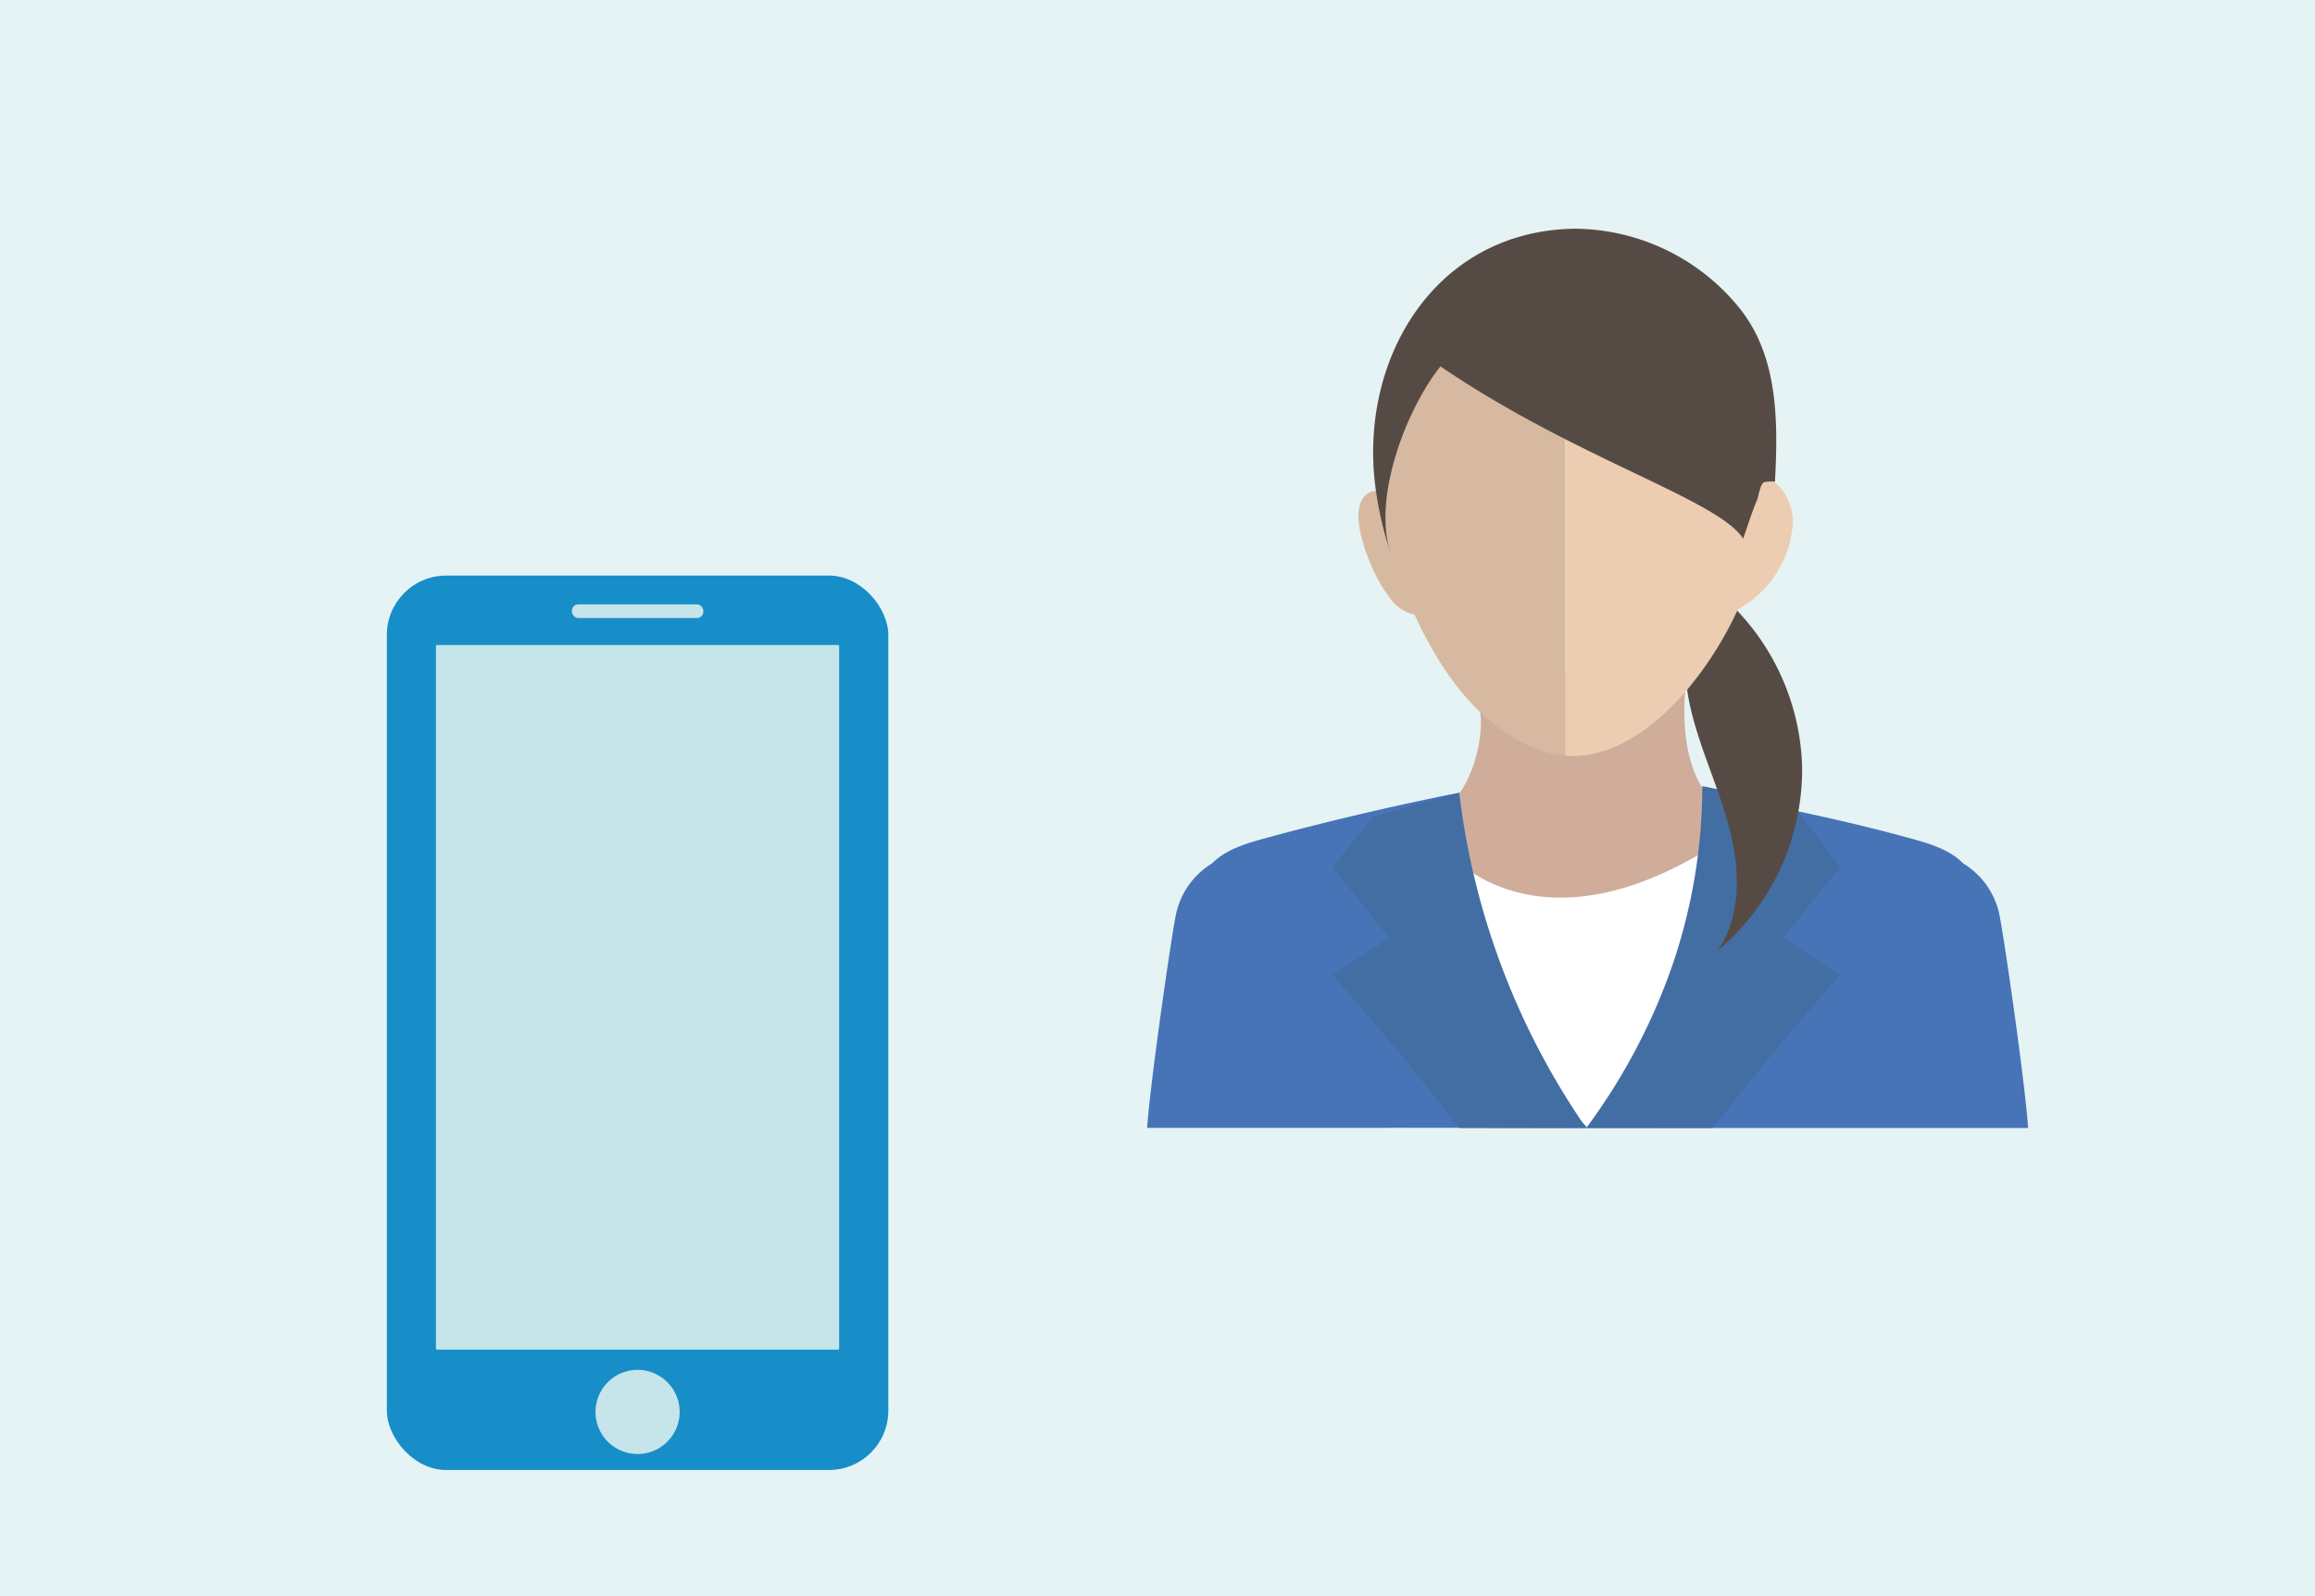
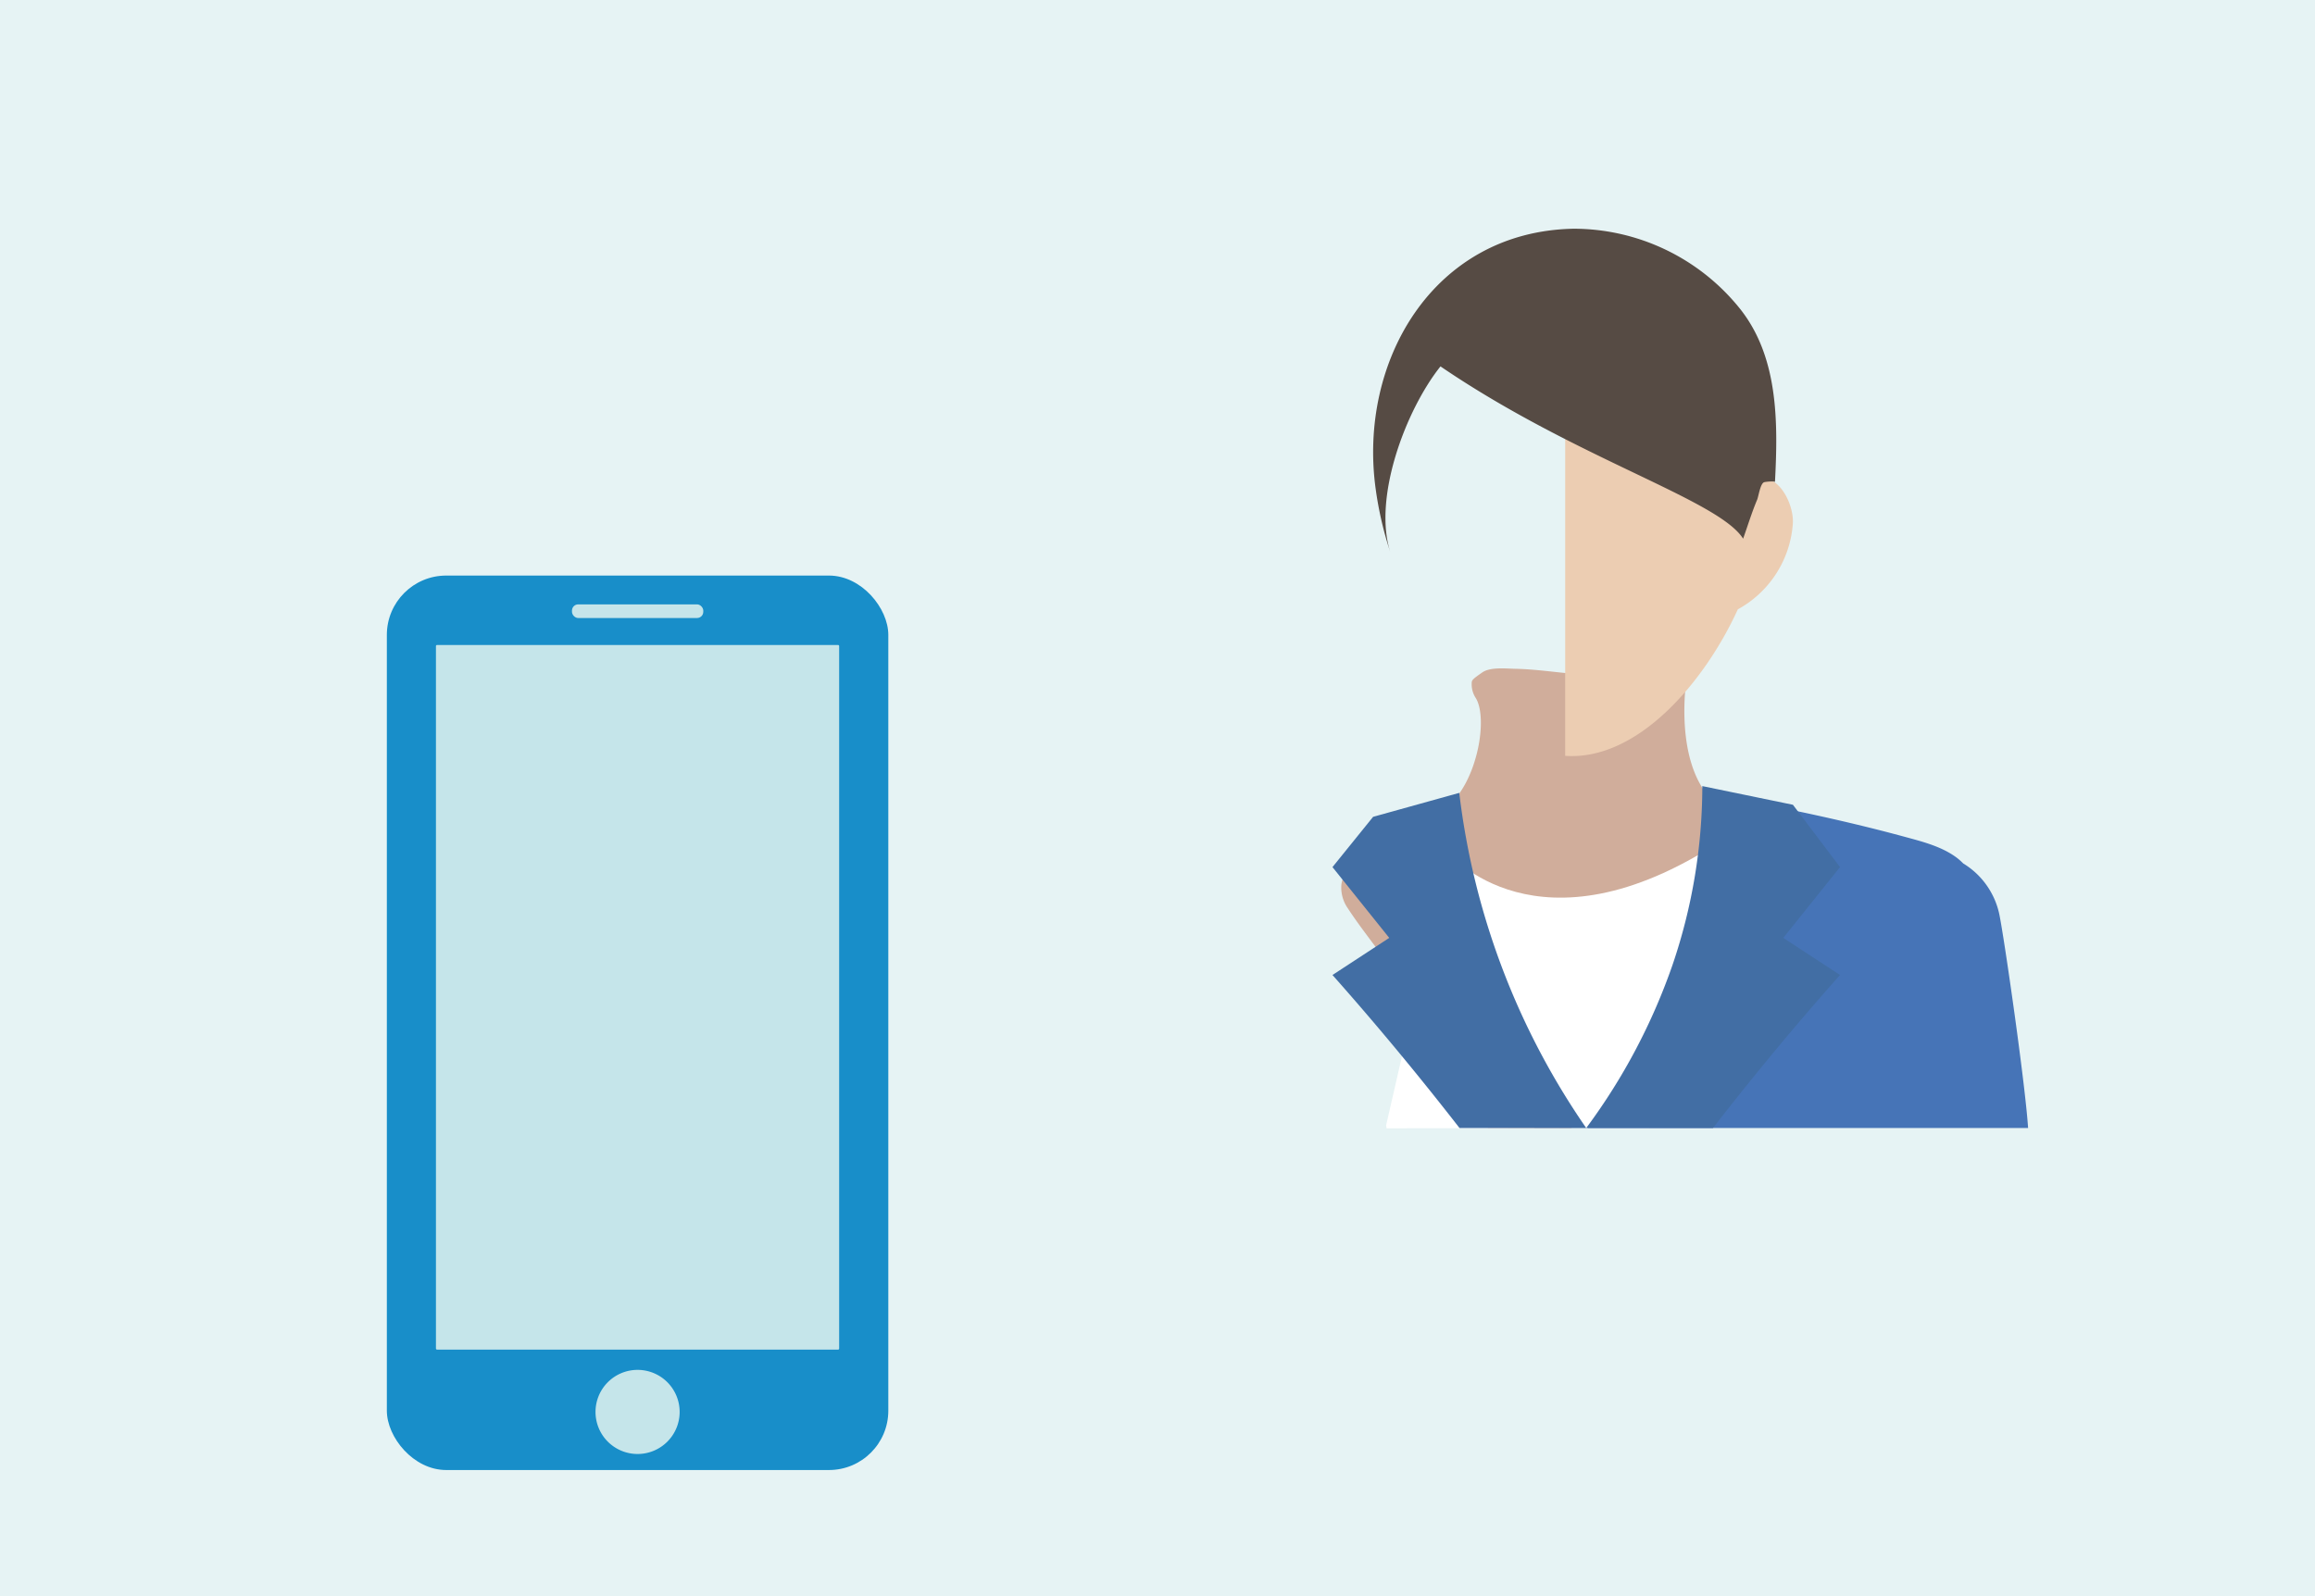
<svg xmlns="http://www.w3.org/2000/svg" viewBox="0 0 290 200">
  <defs>
    <style>.cls-1{fill:#e6f3f4;}.cls-2{fill:#188ec9;}.cls-3{fill:#c5e5ea;}.cls-4{fill:#d0ad9b;}.cls-5{fill:#d6b9a0;}.cls-6{fill:#eccdb2;}.cls-7{fill:#fff;}.cls-8{fill:#4674b7;}.cls-9{fill:#426ea4;}.cls-10{fill:#564b44;}</style>
  </defs>
  <g id="レイヤー_2" data-name="レイヤー 2">
    <g id="txt">
      <rect class="cls-1" width="290" height="200" />
      <rect class="cls-2" x="48.46" y="72.12" width="62.82" height="112.08" rx="7.44" />
      <rect class="cls-3" x="54.61" y="80.82" width="50.51" height="88.29" rx="0.13" />
      <path class="cls-3" d="M85.14,176.93a5.27,5.27,0,1,0-5.27,5.26A5.27,5.27,0,0,0,85.14,176.93Z" />
      <rect class="cls-3" x="71.65" y="75.73" width="16.45" height="1.71" rx="0.78" />
      <g id="_4" data-name="4">
        <path class="cls-4" d="M176.08,124.14l7.74,13.24c.29.5,1.36,2.08,2.6,4h10.41a138.32,138.32,0,0,1,14-16.83c8.22-8.39,15.92-13.68,25.95-19.76-3.78,2.29-7.21.44-11.23.39a11.67,11.67,0,0,1-4.67-1c-.8-.3-4.81-1.84-7-4.58-4.3-5.39-2.51-15.29-2.51-15.29a69.12,69.12,0,0,1-13.3.19c-2.64-.17-5.29-.61-7.94-.69-1.23,0-3.37-.3-4.45.45s-1.26.92-1.31,1.19a3.13,3.13,0,0,0,.49,2c1.35,2.16.56,8.31-2.07,12-1,1.34-4,3.13-10,6.73-2.25,1.33-4.54,2.59-4.76,4.72a4.52,4.52,0,0,0,.81,2.91C171,117.13,173.9,120.42,176.08,124.14Z" />
-         <path class="cls-5" d="M174.58,46.45a28.86,28.86,0,0,0-2,15c-3.46.32-2.62,5-1,8.92a18.9,18.9,0,0,0,3,5.15A4.8,4.8,0,0,0,177.19,77c3.22,7,7.73,13.55,14.76,16.64a12.36,12.36,0,0,0,4.12,1V34.14C187.17,33.87,178.63,37.61,174.58,46.45Z" />
        <path class="cls-6" d="M220.91,59.89c-.35-9-4-17.86-11.91-22.39a22.19,22.19,0,0,0-4.43-1.92,32,32,0,0,0-8.5-1.44V94.71c9.07.64,17.46-9.23,21.63-18.36a13.31,13.31,0,0,0,6.89-10.76C224.72,63.47,223.22,60.08,220.91,59.89Z" />
        <path class="cls-7" d="M206.55,141.34c4.75-15.18,8.77-29.85,8.92-35.89-22.88,14.94-34,1.42-34,1.42L173.64,141l.05.38Z" />
        <path class="cls-8" d="M250.46,114.59a9.84,9.84,0,0,0-4.53-6.4,7.54,7.54,0,0,0-.76-.68c-1.94-1.48-4.54-2.1-6.77-2.71-12.29-3.33-24.51-5.28-24.51-5.28.15,5.61,2,11.56-2.45,22.42a63.71,63.71,0,0,1-12.56,19.4h55.18C253.69,135.73,251.08,117.6,250.46,114.59Z" />
-         <path class="cls-8" d="M147.31,114.59a9.86,9.86,0,0,1,4.52-6.4,7.73,7.73,0,0,1,.77-.68c1.94-1.48,4.53-2.1,6.76-2.71,12.29-3.33,23.44-5.47,23.44-5.47a56.95,56.95,0,0,0,16.08,42H143.7C144.08,135.73,146.69,117.6,147.31,114.59Z" />
        <path class="cls-9" d="M214.59,141.34c5.36-6.91,10.7-13.31,15.91-19.17l-7.11-4.65,7.11-8.87-5.9-7.81L213.25,98.5a69.69,69.69,0,0,1-3.7,22.31,76.09,76.09,0,0,1-10.84,20.53Z" />
        <path class="cls-9" d="M182.83,141.34c-5.37-6.91-10.71-13.31-15.91-19.17l7.11-4.65-7.11-8.87,5.09-6.3,10.79-3a93.24,93.24,0,0,0,15.91,42Z" />
        <path class="cls-10" d="M172.34,61.33a44.47,44.47,0,0,0,1.87,8c-2.31-6.88,1.91-18,6.24-23.42,17,11.59,34.84,16.7,37.91,21.59.58-1.62,1.09-3.3,1.76-4.89.18-.44.39-2,.86-2.18.15-.07,1.47-.19,1.37,0,.4-7.59.45-15.91-4.59-22a26.73,26.73,0,0,0-20.64-9.77C179.47,29,170.1,45.39,172.34,61.33Z" />
-         <path class="cls-10" d="M225.75,96.06a29.67,29.67,0,0,1-10.57,23.06c3-4.41,2.79-10.24,1.45-15.36s-3.71-10-4.88-15.15c-.16-.71-.3-1.45-.4-2.19a44.35,44.35,0,0,0,6.27-9.9A29.6,29.6,0,0,1,225.75,96.06Z" />
      </g>
    </g>
  </g>
</svg>